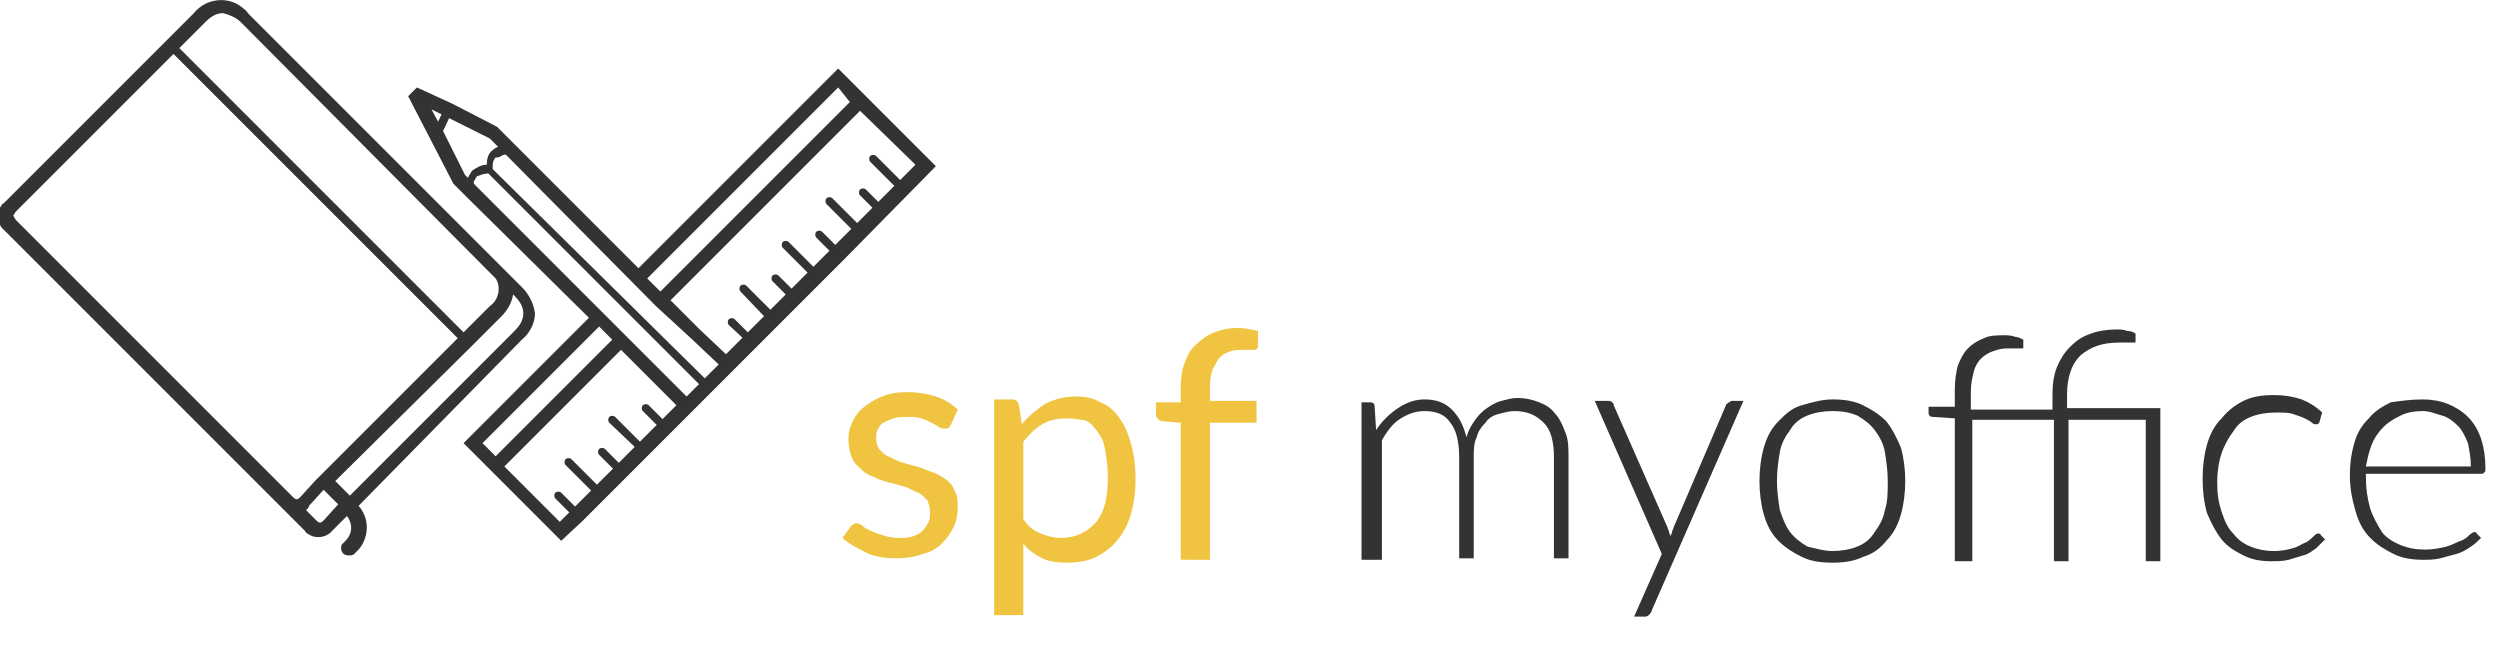
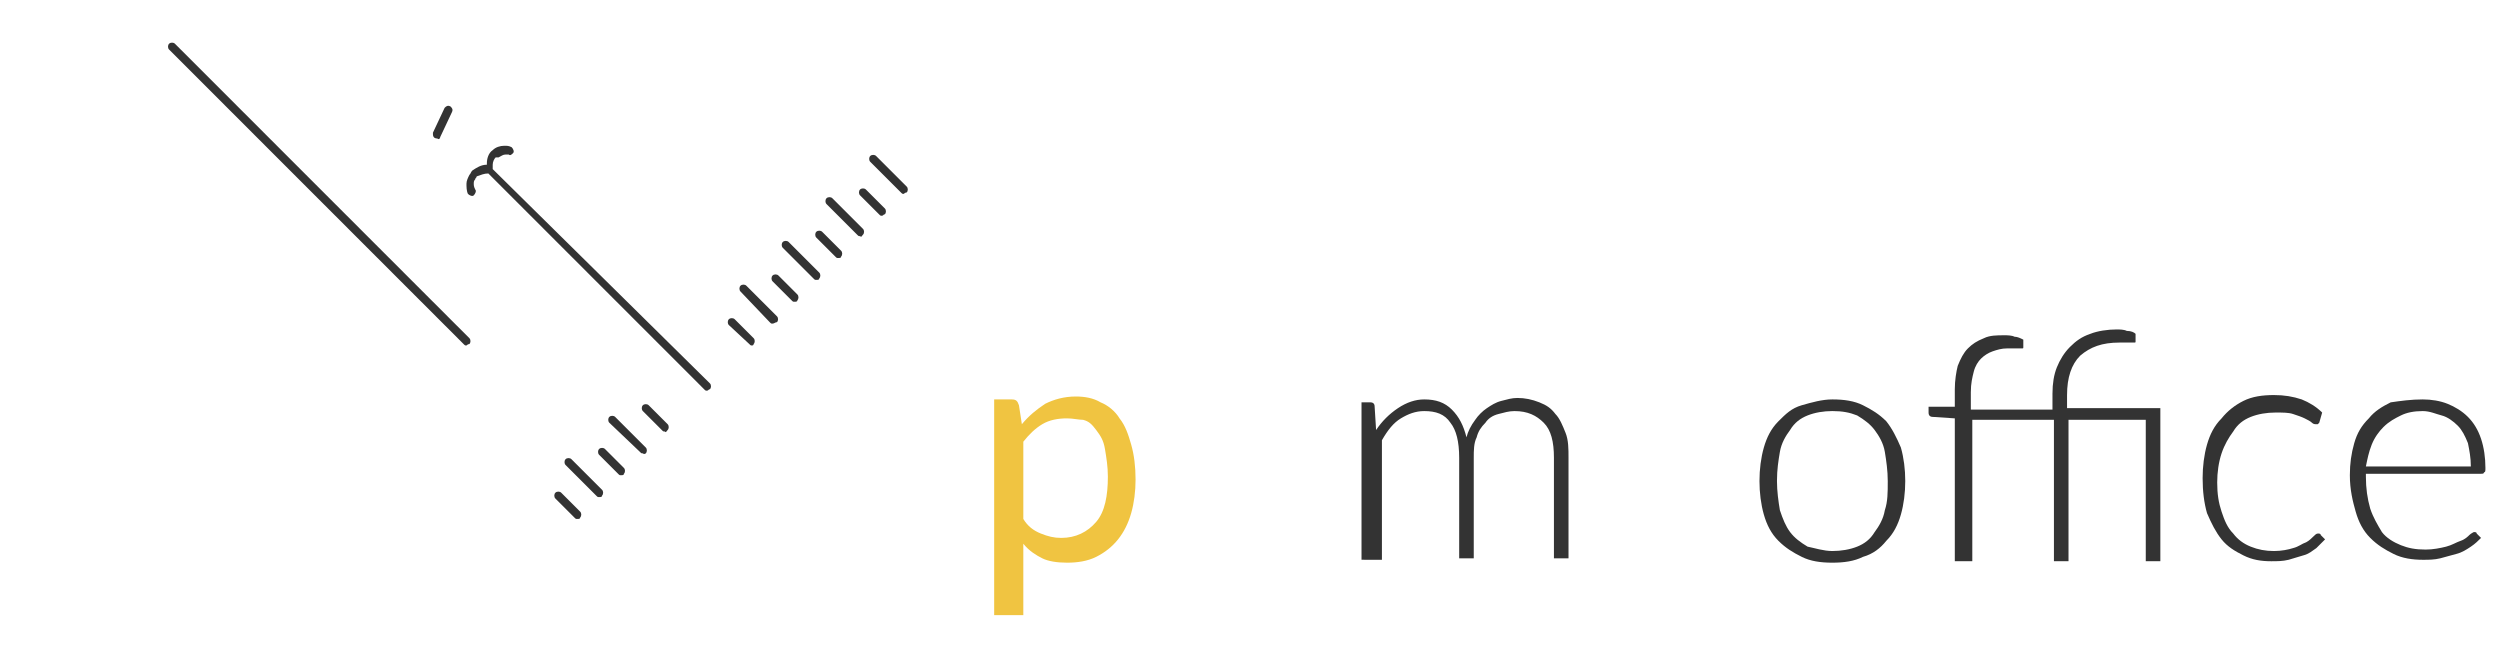
<svg xmlns="http://www.w3.org/2000/svg" version="1.1" id="Ebene_1" x="0px" y="0px" viewBox="0 0 171.5 44.3" style="enable-background:new 0 0 171.5 44.3;" xml:space="preserve">
  <style type="text/css">
	.st0{fill:#333333;}
	.st1{enable-background:new    ;}
	.st2{fill:#F0C441;}
</style>
  <g>
    <g id="Layer_1">
      <g>
-         <path class="st0" d="M23.9,38.1c-0.3,0-0.5-0.2-0.5-0.5c0-0.1,0-0.2,0.1-0.3l0.2-0.2c0.5-0.5,0.5-1.2,0.1-1.7l-1,1     c-0.4,0.5-1.2,0.6-1.7,0.2c-0.1,0-0.1-0.1-0.2-0.2l-1.6-1.6l0,0l-19-19c-0.5-0.4-0.6-1.2-0.2-1.7c0-0.1,0.1-0.1,0.2-0.2l11-11     l2-2c0.8-1,2.3-1.2,3.3-0.4c0.1,0.1,0.3,0.2,0.4,0.4l17.2,17.2l0,0l1.6,1.6c0.5,0.5,0.8,1.1,0.9,1.8c0,0.7-0.4,1.4-0.9,1.8     L24.6,34.7c0.8,0.9,0.7,2.2,0,3c-0.1,0.1-0.2,0.2-0.3,0.3C24.2,38.1,24.1,38.1,23.9,38.1z M21,35l0.7,0.7c0.2,0.2,0.3,0.2,0.5,0     l1-1.1l-1-1l-1,1.1C21.2,34.8,21.1,34.9,21,35z M15.3,0.9c-0.5,0-0.9,0.3-1.2,0.6l-2,2l-11,11C1,14.6,1,14.7,0.9,14.8     C1,14.9,1,15,1.1,15.1l19,19c0.2,0.2,0.3,0.2,0.5,0l1-1.1l0,0l10-10l2-2c0.6-0.4,0.8-1.3,0.4-1.9c-0.1-0.1-0.2-0.2-0.3-0.3     L16.5,1.5C16.2,1.2,15.7,1,15.3,0.9z M23,33l1,1l0,0l11.3-11.3c0.3-0.3,0.6-0.7,0.6-1.2s-0.3-0.9-0.6-1.2l-0.1-0.1     c-0.1,0.6-0.4,1.1-0.8,1.5l-2,2L23,33z M38.5,37.1l-4.8-4.8l0,0l-1.9-1.9l8.6-8.6L32,13.5l-0.9-0.9l-1.6-3.1L28,6.6L28.6,6     L31,7.1l3.1,1.6l9.7,9.7L57.5,4.7l1.9,1.9l4.8,4.8l-6.3,6.4l-1.5,1.5l-1.5,1.5l-1.5,1.5l-1.5,1.5l-1.6,1.6l0,0l-2.8,2.8l0,0l-3,3     L43,32.7l-3,3L38.5,37.1z M34.6,32l3.8,3.8l0.8-0.8l3-3l1.5-1.5l2.7-2.7L42.6,24L34.6,32z M33.1,30.4l0.9,0.9l8-8l-0.9-0.9     L33.1,30.4z M43,23.1l4.1,4.1l2.2-2.2l-1.8-1.7L45,21l0,0L33.6,9.5l-4-2L30.4,9l1.5,3l0.8,0.8l8.7,8.7l1.2,1.2l0,0L43,23.1     L43,23.1z M46,20.6l2,2l1.8,1.7l1.3-1.3l1.5-1.5l1.5-1.5l1.5-1.5l1.5-1.5l1.5-1.5l4.2-4.2L59,7.6L46,20.6z M44.4,19.1l0.9,0.9     l13-13l-0.8-1L44.4,19.1z" />
-       </g>
+         </g>
      <g>
        <path class="st0" d="M39.6,35.6c-0.1,0-0.1,0-0.2-0.1l-1.3-1.3c-0.1-0.1-0.1-0.3,0-0.4s0.3-0.1,0.4,0l1.3,1.3     c0.1,0.1,0.1,0.3,0,0.4C39.8,35.6,39.7,35.6,39.6,35.6z M41.1,34.1c-0.1,0-0.1,0-0.2-0.1l-2.1-2.1c-0.1-0.1-0.1-0.3,0-0.4     s0.3-0.1,0.4,0l2.1,2.1c0.1,0.1,0.1,0.3,0,0.4C41.3,34.1,41.2,34.1,41.1,34.1L41.1,34.1z M42.6,32.6c-0.1,0-0.1,0-0.2-0.1     l-1.3-1.3c-0.1-0.1-0.1-0.3,0-0.4s0.3-0.1,0.4,0l0,0l1.3,1.3c0.1,0.1,0.1,0.3,0,0.4C42.8,32.6,42.7,32.6,42.6,32.6L42.6,32.6z      M44.1,31.1c-0.1,0-0.1,0-0.2-0.1l-2.1-2c-0.1-0.1-0.1-0.3,0-0.4s0.3-0.1,0.4,0l2.1,2.1c0.1,0.1,0.1,0.3,0,0.4     C44.3,31.1,44.2,31.2,44.1,31.1L44.1,31.1z M45.6,29.6c-0.1,0-0.1,0-0.2-0.1l-1.3-1.3c-0.1-0.1-0.1-0.3,0-0.4s0.3-0.1,0.4,0     l1.3,1.3c0.1,0.1,0.1,0.3,0,0.4S45.7,29.7,45.6,29.6L45.6,29.6z M48.5,26.8c-0.1,0-0.1,0-0.2-0.1L33.5,11.9     c-0.3,0-0.5,0.1-0.8,0.2c0,0.1-0.1,0.1-0.1,0.2l0,0c-0.1,0.1-0.1,0.2-0.1,0.3s0,0.2,0.1,0.4c0.1,0.1,0,0.3-0.1,0.4     c-0.1,0.1-0.3,0-0.4-0.1C32,13.1,32,12.8,32,12.6l0,0c0-0.2,0.1-0.4,0.2-0.6c0.1-0.1,0.1-0.2,0.2-0.3c0.3-0.2,0.6-0.4,1-0.4v-0.1     c0-0.3,0.1-0.7,0.4-0.9l0,0l0,0l0,0c0.2-0.2,0.5-0.3,0.8-0.3l0,0c0.2,0,0.3,0,0.5,0.1c0.1,0.1,0.2,0.3,0.1,0.4     c-0.1,0.1-0.2,0.2-0.3,0.1c-0.1,0-0.2,0-0.2,0c-0.2,0-0.3,0.1-0.5,0.2H34c-0.1,0.1-0.2,0.3-0.2,0.5c0,0.1,0,0.2,0,0.3l14.9,14.7     c0.1,0.1,0.1,0.3,0,0.4C48.6,26.7,48.6,26.8,48.5,26.8L48.5,26.8z M51.6,23.7c-0.1,0-0.1,0-0.2-0.1L50,22.3     c-0.1-0.1-0.1-0.3,0-0.4s0.3-0.1,0.4,0l1.3,1.3c0.1,0.1,0.1,0.3,0,0.4C51.7,23.7,51.6,23.7,51.6,23.7L51.6,23.7z M32,23.7     c-0.1,0-0.1,0-0.2-0.1L11.6,3.4c-0.1-0.1-0.1-0.3,0-0.4c0.1-0.1,0.3-0.1,0.4,0l20.2,20.2c0.1,0.1,0.1,0.3,0,0.4     C32.1,23.6,32,23.7,32,23.7L32,23.7z M53,22.2c-0.1,0-0.1,0-0.2-0.1l-2-2.1c-0.1-0.1-0.1-0.3,0-0.4s0.3-0.1,0.4,0l2.1,2.1     c0.1,0.1,0.1,0.3,0,0.4C53.2,22.1,53.1,22.2,53,22.2L53,22.2z M54.5,20.7c-0.1,0-0.1,0-0.2-0.1L53,19.3c-0.1-0.1-0.1-0.3,0-0.4     s0.3-0.1,0.4,0l0,0l1.3,1.3c0.1,0.1,0.1,0.3,0,0.4C54.7,20.7,54.6,20.7,54.5,20.7L54.5,20.7z M56,19.2c-0.1,0-0.1,0-0.2-0.1     L53.7,17c-0.1-0.1-0.1-0.3,0-0.4s0.3-0.1,0.4,0l2.1,2.1c0.1,0.1,0.1,0.3,0,0.4C56.2,19.2,56.1,19.2,56,19.2z M57.5,17.7     c-0.1,0-0.1,0-0.2-0.1L56,16.3c-0.1-0.1-0.1-0.3,0-0.4c0.1-0.1,0.3-0.1,0.4,0l1.3,1.3c0.1,0.1,0.1,0.3,0,0.4     C57.7,17.7,57.6,17.7,57.5,17.7L57.5,17.7z M59,16.2c-0.1,0-0.1,0-0.2-0.1L56.7,14c-0.1-0.1-0.1-0.3,0-0.4c0.1-0.1,0.3-0.1,0.4,0     l2.1,2.1c0.1,0.1,0.1,0.3,0,0.4C59.1,16.2,59.1,16.3,59,16.2L59,16.2z M60.5,14.8c-0.1,0-0.1,0-0.2-0.1L59,13.4     c-0.1-0.1-0.1-0.3,0-0.4c0.1-0.1,0.3-0.1,0.4,0l0,0l1.3,1.3c0.1,0.1,0.1,0.3,0,0.4C60.6,14.7,60.6,14.8,60.5,14.8L60.5,14.8z      M62,13.3c-0.1,0-0.1,0-0.2-0.1l-2.1-2.1c-0.1-0.1-0.1-0.3,0-0.4c0.1-0.1,0.3-0.1,0.4,0l0,0l2.1,2.1c0.1,0.1,0.1,0.3,0,0.4     C62.1,13.2,62,13.3,62,13.3L62,13.3z M30,9.5c-0.2,0-0.3-0.1-0.3-0.3V9.1l0.8-1.7c0.1-0.1,0.2-0.2,0.4-0.1     C31,7.4,31.1,7.5,31,7.7l-0.8,1.7C30.2,9.5,30.1,9.6,30,9.5L30,9.5z" />
      </g>
      <g class="st1">
-         <path class="st2" d="M65.2,29.2c-0.1,0.2-0.2,0.2-0.4,0.2c-0.1,0-0.2,0-0.4-0.1c-0.1-0.1-0.3-0.2-0.5-0.3     c-0.2-0.1-0.4-0.2-0.7-0.3c-0.3-0.1-0.6-0.1-1-0.1c-0.3,0-0.6,0-0.9,0.1c-0.3,0.1-0.5,0.2-0.7,0.3s-0.3,0.3-0.4,0.5     c-0.1,0.2-0.1,0.4-0.1,0.6c0,0.3,0.1,0.5,0.2,0.7c0.2,0.2,0.4,0.4,0.6,0.5c0.3,0.1,0.6,0.3,0.9,0.4c0.3,0.1,0.7,0.2,1.1,0.3     c0.4,0.1,0.7,0.3,1.1,0.4c0.3,0.1,0.6,0.3,0.9,0.5c0.3,0.2,0.5,0.5,0.6,0.8c0.2,0.3,0.2,0.7,0.2,1.1c0,0.5-0.1,1-0.3,1.4     c-0.2,0.4-0.5,0.8-0.8,1.1s-0.8,0.6-1.3,0.7c-0.5,0.2-1.1,0.3-1.8,0.3c-0.8,0-1.5-0.1-2.1-0.4c-0.6-0.3-1.2-0.6-1.6-1l0.5-0.7     c0.1-0.1,0.1-0.2,0.2-0.2c0.1-0.1,0.2-0.1,0.3-0.1s0.3,0.1,0.4,0.2c0.1,0.1,0.3,0.2,0.5,0.3s0.5,0.2,0.8,0.3s0.7,0.2,1.1,0.2     c0.4,0,0.7,0,1-0.1s0.5-0.2,0.7-0.4s0.3-0.4,0.4-0.6c0.1-0.2,0.1-0.5,0.1-0.7c0-0.3-0.1-0.6-0.2-0.8c-0.2-0.2-0.4-0.4-0.6-0.5     c-0.3-0.1-0.6-0.3-0.9-0.4c-0.3-0.1-0.7-0.2-1.1-0.3c-0.4-0.1-0.7-0.2-1.1-0.4c-0.3-0.1-0.7-0.3-0.9-0.6     c-0.3-0.2-0.5-0.5-0.6-0.8s-0.2-0.7-0.2-1.2c0-0.4,0.1-0.8,0.3-1.2c0.2-0.4,0.4-0.7,0.8-1s0.7-0.5,1.2-0.7s1-0.3,1.7-0.3     s1.4,0.1,2,0.3c0.6,0.2,1.1,0.5,1.5,0.9L65.2,29.2z" />
-       </g>
+         </g>
      <g class="st1">
        <path class="st2" d="M68.2,42.2V27.4h1.2c0.3,0,0.4,0.1,0.5,0.4l0.2,1.3c0.5-0.6,1-1,1.6-1.4c0.6-0.3,1.3-0.5,2.1-0.5     c0.6,0,1.2,0.1,1.7,0.4c0.5,0.2,1,0.6,1.3,1.1c0.4,0.5,0.6,1.1,0.8,1.8c0.2,0.7,0.3,1.5,0.3,2.4c0,0.8-0.1,1.6-0.3,2.3     s-0.5,1.3-0.9,1.8s-0.9,0.9-1.5,1.2s-1.3,0.4-2,0.4s-1.3-0.1-1.7-0.3s-0.9-0.5-1.3-1v4.9H68.2z M73.2,28.7     c-0.6,0-1.2,0.1-1.7,0.4s-0.9,0.7-1.3,1.2v5.3c0.3,0.5,0.7,0.8,1.2,1s0.9,0.3,1.4,0.3c1,0,1.8-0.4,2.4-1.1     c0.6-0.7,0.8-1.8,0.8-3.1c0-0.7-0.1-1.3-0.2-1.9s-0.3-0.9-0.6-1.3s-0.5-0.6-0.9-0.7C74,28.8,73.6,28.7,73.2,28.7z" />
      </g>
      <g class="st1">
-         <path class="st2" d="M81,38.4V29l-1.2-0.1c-0.2,0-0.3-0.1-0.4-0.2s-0.1-0.2-0.1-0.3v-0.8H81v-1.1c0-0.6,0.1-1.2,0.3-1.7     s0.4-0.9,0.8-1.2c0.3-0.3,0.7-0.6,1.2-0.8c0.5-0.2,1-0.3,1.6-0.3c0.5,0,0.9,0.1,1.4,0.2v1c0,0.2-0.1,0.3-0.3,0.3s-0.4,0-0.7,0     c-0.3,0-0.6,0-0.9,0.1s-0.5,0.2-0.7,0.4c-0.2,0.2-0.3,0.5-0.5,0.8C83.1,25.6,83,26,83,26.5v1h3.2V29H83v9.4H81z" />
-       </g>
+         </g>
      <g class="st1">
        <path class="st0" d="M93.4,38.4V27.6H94c0.2,0,0.3,0.1,0.3,0.3l0.1,1.6c0.4-0.6,0.9-1.1,1.5-1.5s1.2-0.6,1.8-0.6     c0.8,0,1.4,0.2,1.9,0.7s0.8,1.1,1,1.9c0.1-0.4,0.3-0.8,0.6-1.2c0.2-0.3,0.5-0.6,0.8-0.8c0.3-0.2,0.6-0.4,1-0.5s0.7-0.2,1.1-0.2     c0.5,0,1,0.1,1.5,0.3s0.8,0.4,1.1,0.8c0.3,0.3,0.5,0.8,0.7,1.3s0.2,1.1,0.2,1.7v6.9h-1v-6.9c0-1.1-0.2-1.9-0.7-2.4     s-1.1-0.8-2-0.8c-0.4,0-0.7,0.1-1.1,0.2s-0.7,0.3-0.9,0.6c-0.3,0.3-0.5,0.6-0.6,1c-0.2,0.4-0.2,0.9-0.2,1.4v6.9h-1v-6.9     c0-1.1-0.2-1.9-0.6-2.4c-0.4-0.6-1-0.8-1.8-0.8c-0.6,0-1.1,0.2-1.6,0.5s-0.9,0.8-1.3,1.5v8.2C94.8,38.4,93.4,38.4,93.4,38.4z" />
      </g>
      <g class="st1">
-         <path class="st0" d="M113.3,41.9c0,0.1-0.1,0.2-0.2,0.3s-0.2,0.1-0.3,0.1h-0.7L114,38l-4.6-10.5h0.9c0.1,0,0.2,0,0.3,0.1     s0.1,0.1,0.1,0.2l3.7,8.4c0,0.1,0.1,0.2,0.1,0.3s0.1,0.2,0.1,0.3c0-0.1,0.1-0.2,0.1-0.3s0.1-0.2,0.1-0.3l3.6-8.4     c0-0.1,0.1-0.1,0.2-0.2c0.1,0,0.1-0.1,0.2-0.1h0.8L113.3,41.9z" />
-       </g>
+         </g>
      <g class="st1">
        <path class="st0" d="M125.7,27.4c0.8,0,1.5,0.1,2.1,0.4s1.1,0.6,1.6,1.1c0.4,0.5,0.7,1.1,1,1.8c0.2,0.7,0.3,1.5,0.3,2.3     s-0.1,1.6-0.3,2.3s-0.5,1.3-1,1.8c-0.4,0.5-0.9,0.9-1.6,1.1c-0.6,0.3-1.3,0.4-2.1,0.4c-0.8,0-1.5-0.1-2.1-0.4s-1.1-0.6-1.6-1.1     s-0.8-1.1-1-1.8s-0.3-1.5-0.3-2.3s0.1-1.6,0.3-2.3s0.5-1.3,1-1.8s0.9-0.9,1.6-1.1S125,27.4,125.7,27.4z M125.7,37.8     c0.6,0,1.2-0.1,1.7-0.3s0.9-0.5,1.2-1c0.3-0.4,0.6-0.9,0.7-1.5c0.2-0.6,0.2-1.2,0.2-2c0-0.7-0.1-1.4-0.2-2s-0.4-1.1-0.7-1.5     s-0.7-0.7-1.2-1c-0.5-0.2-1-0.3-1.7-0.3c-0.6,0-1.2,0.1-1.7,0.3c-0.5,0.2-0.9,0.5-1.2,1c-0.3,0.4-0.6,0.9-0.7,1.5s-0.2,1.2-0.2,2     c0,0.7,0.1,1.4,0.2,2c0.2,0.6,0.4,1.1,0.7,1.5c0.3,0.4,0.7,0.7,1.2,1C124.5,37.6,125.1,37.8,125.7,37.8z" />
      </g>
      <g class="st1">
        <path class="st0" d="M134.1,38.4v-9.7l-1.5-0.1c-0.2,0-0.3-0.1-0.3-0.3v-0.4h1.8v-1.2c0-0.6,0.1-1.2,0.2-1.6     c0.2-0.5,0.4-0.9,0.7-1.2s0.6-0.5,1.1-0.7c0.4-0.2,0.9-0.2,1.4-0.2c0.2,0,0.5,0,0.7,0.1c0.2,0,0.4,0.1,0.6,0.2v0.5     c0,0.1,0,0.1-0.1,0.1s-0.1,0-0.2,0c-0.1,0-0.2,0-0.3,0s-0.3,0-0.5,0c-0.4,0-0.7,0.1-1,0.2s-0.6,0.3-0.8,0.5s-0.4,0.5-0.5,0.9     s-0.2,0.8-0.2,1.4v1.2h5.6V27c0-0.7,0.1-1.3,0.3-1.8s0.5-1,0.9-1.4s0.8-0.7,1.4-0.9c0.5-0.2,1.2-0.3,1.8-0.3c0.2,0,0.5,0,0.7,0.1     c0.3,0,0.5,0.1,0.6,0.2v0.5c0,0.1,0,0.1-0.1,0.1c0,0-0.1,0-0.2,0c-0.1,0-0.2,0-0.3,0s-0.3,0-0.5,0c-1.2,0-2,0.3-2.7,0.9     c-0.6,0.6-0.9,1.5-0.9,2.7V28h6.4v10.5h-1v-9.7h-5.3v9.7h-1v-9.7h-5.6v9.7h-1.2V38.4z" />
      </g>
      <g class="st1">
        <path class="st0" d="M159.1,29l-0.1,0.1h-0.1c-0.1,0-0.2,0-0.3-0.1s-0.3-0.2-0.5-0.3s-0.5-0.2-0.8-0.3c-0.3-0.1-0.7-0.1-1.2-0.1     c-0.6,0-1.2,0.1-1.7,0.3c-0.5,0.2-0.9,0.5-1.2,1c-0.3,0.4-0.6,0.9-0.8,1.5s-0.3,1.3-0.3,2c0,0.8,0.1,1.4,0.3,2s0.4,1.1,0.8,1.5     c0.3,0.4,0.7,0.7,1.2,0.9s1,0.3,1.6,0.3c0.5,0,1-0.1,1.3-0.2c0.4-0.1,0.6-0.3,0.9-0.4c0.2-0.1,0.4-0.3,0.5-0.4s0.2-0.2,0.3-0.2     s0.2,0,0.2,0.1l0.3,0.3c-0.2,0.2-0.4,0.4-0.6,0.6c-0.3,0.2-0.5,0.4-0.9,0.5c-0.3,0.1-0.7,0.2-1,0.3c-0.4,0.1-0.8,0.1-1.2,0.1     c-0.7,0-1.3-0.1-1.9-0.4s-1.1-0.6-1.5-1.1s-0.7-1.1-1-1.8c-0.2-0.7-0.3-1.5-0.3-2.4c0-0.8,0.1-1.6,0.3-2.3c0.2-0.7,0.5-1.3,1-1.8     c0.4-0.5,0.9-0.9,1.5-1.2c0.6-0.3,1.3-0.4,2.1-0.4c0.7,0,1.3,0.1,1.9,0.3c0.5,0.2,1,0.5,1.4,0.9L159.1,29z" />
      </g>
      <g class="st1">
        <path class="st0" d="M166.2,27.4c0.6,0,1.2,0.1,1.7,0.3c0.5,0.2,1,0.5,1.4,0.9s0.7,0.9,0.9,1.5s0.3,1.3,0.3,2     c0,0.2,0,0.3-0.1,0.3c0,0.1-0.1,0.1-0.2,0.1h-7.9v0.2c0,0.8,0.1,1.5,0.3,2.2c0.2,0.6,0.5,1.1,0.8,1.6c0.3,0.4,0.8,0.7,1.3,0.9     s1,0.3,1.7,0.3c0.5,0,1-0.1,1.4-0.2s0.7-0.3,1-0.4c0.3-0.1,0.5-0.3,0.6-0.4s0.3-0.2,0.3-0.2c0.1,0,0.2,0,0.2,0.1l0.3,0.3     c-0.2,0.2-0.4,0.4-0.7,0.6c-0.3,0.2-0.6,0.4-1,0.5s-0.7,0.2-1.1,0.3c-0.4,0.1-0.8,0.1-1.2,0.1c-0.7,0-1.4-0.1-2-0.4     c-0.6-0.3-1.1-0.6-1.6-1.1s-0.8-1.1-1-1.8s-0.4-1.5-0.4-2.5c0-0.8,0.1-1.5,0.3-2.2s0.5-1.2,1-1.7c0.4-0.5,0.9-0.8,1.5-1.1     C164.7,27.5,165.4,27.4,166.2,27.4z M166.2,28.2c-0.6,0-1.1,0.1-1.5,0.3c-0.4,0.2-0.8,0.4-1.2,0.8c-0.3,0.3-0.6,0.7-0.8,1.2     s-0.3,1-0.4,1.5h7.2c0-0.6-0.1-1.1-0.2-1.6c-0.2-0.5-0.4-0.9-0.7-1.2s-0.7-0.6-1.1-0.7S166.7,28.2,166.2,28.2z" />
      </g>
    </g>
  </g>
</svg>